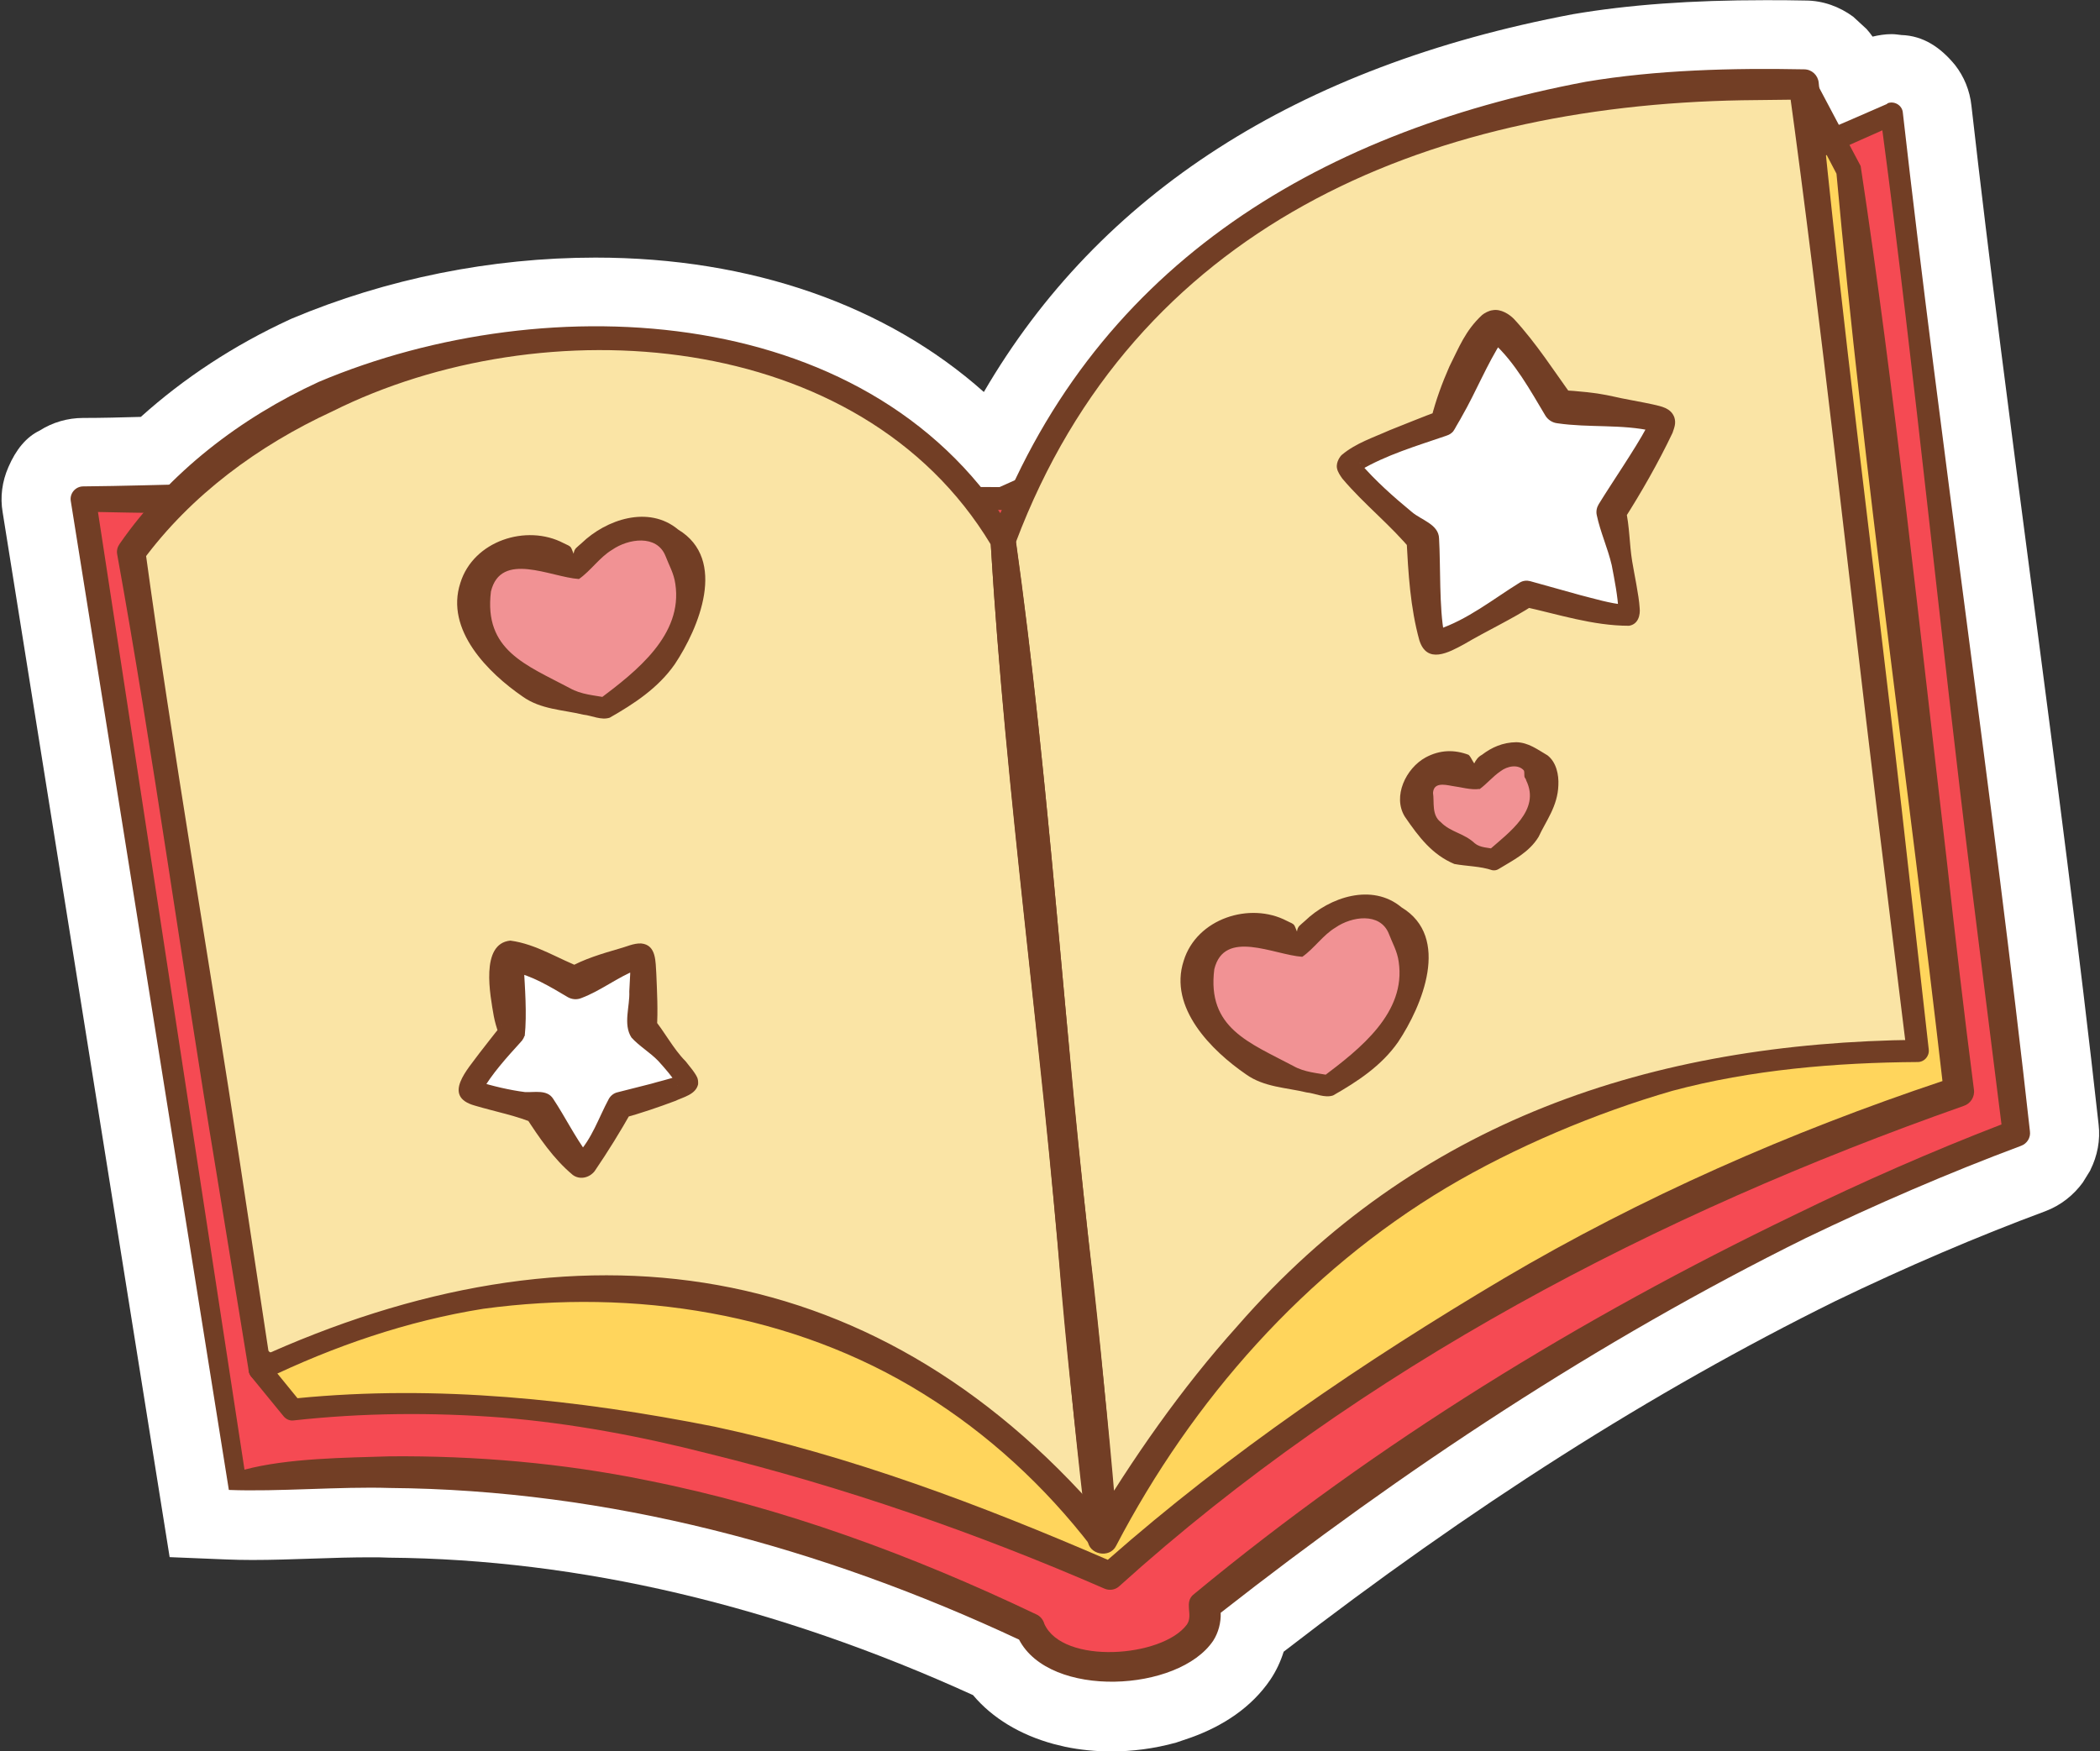
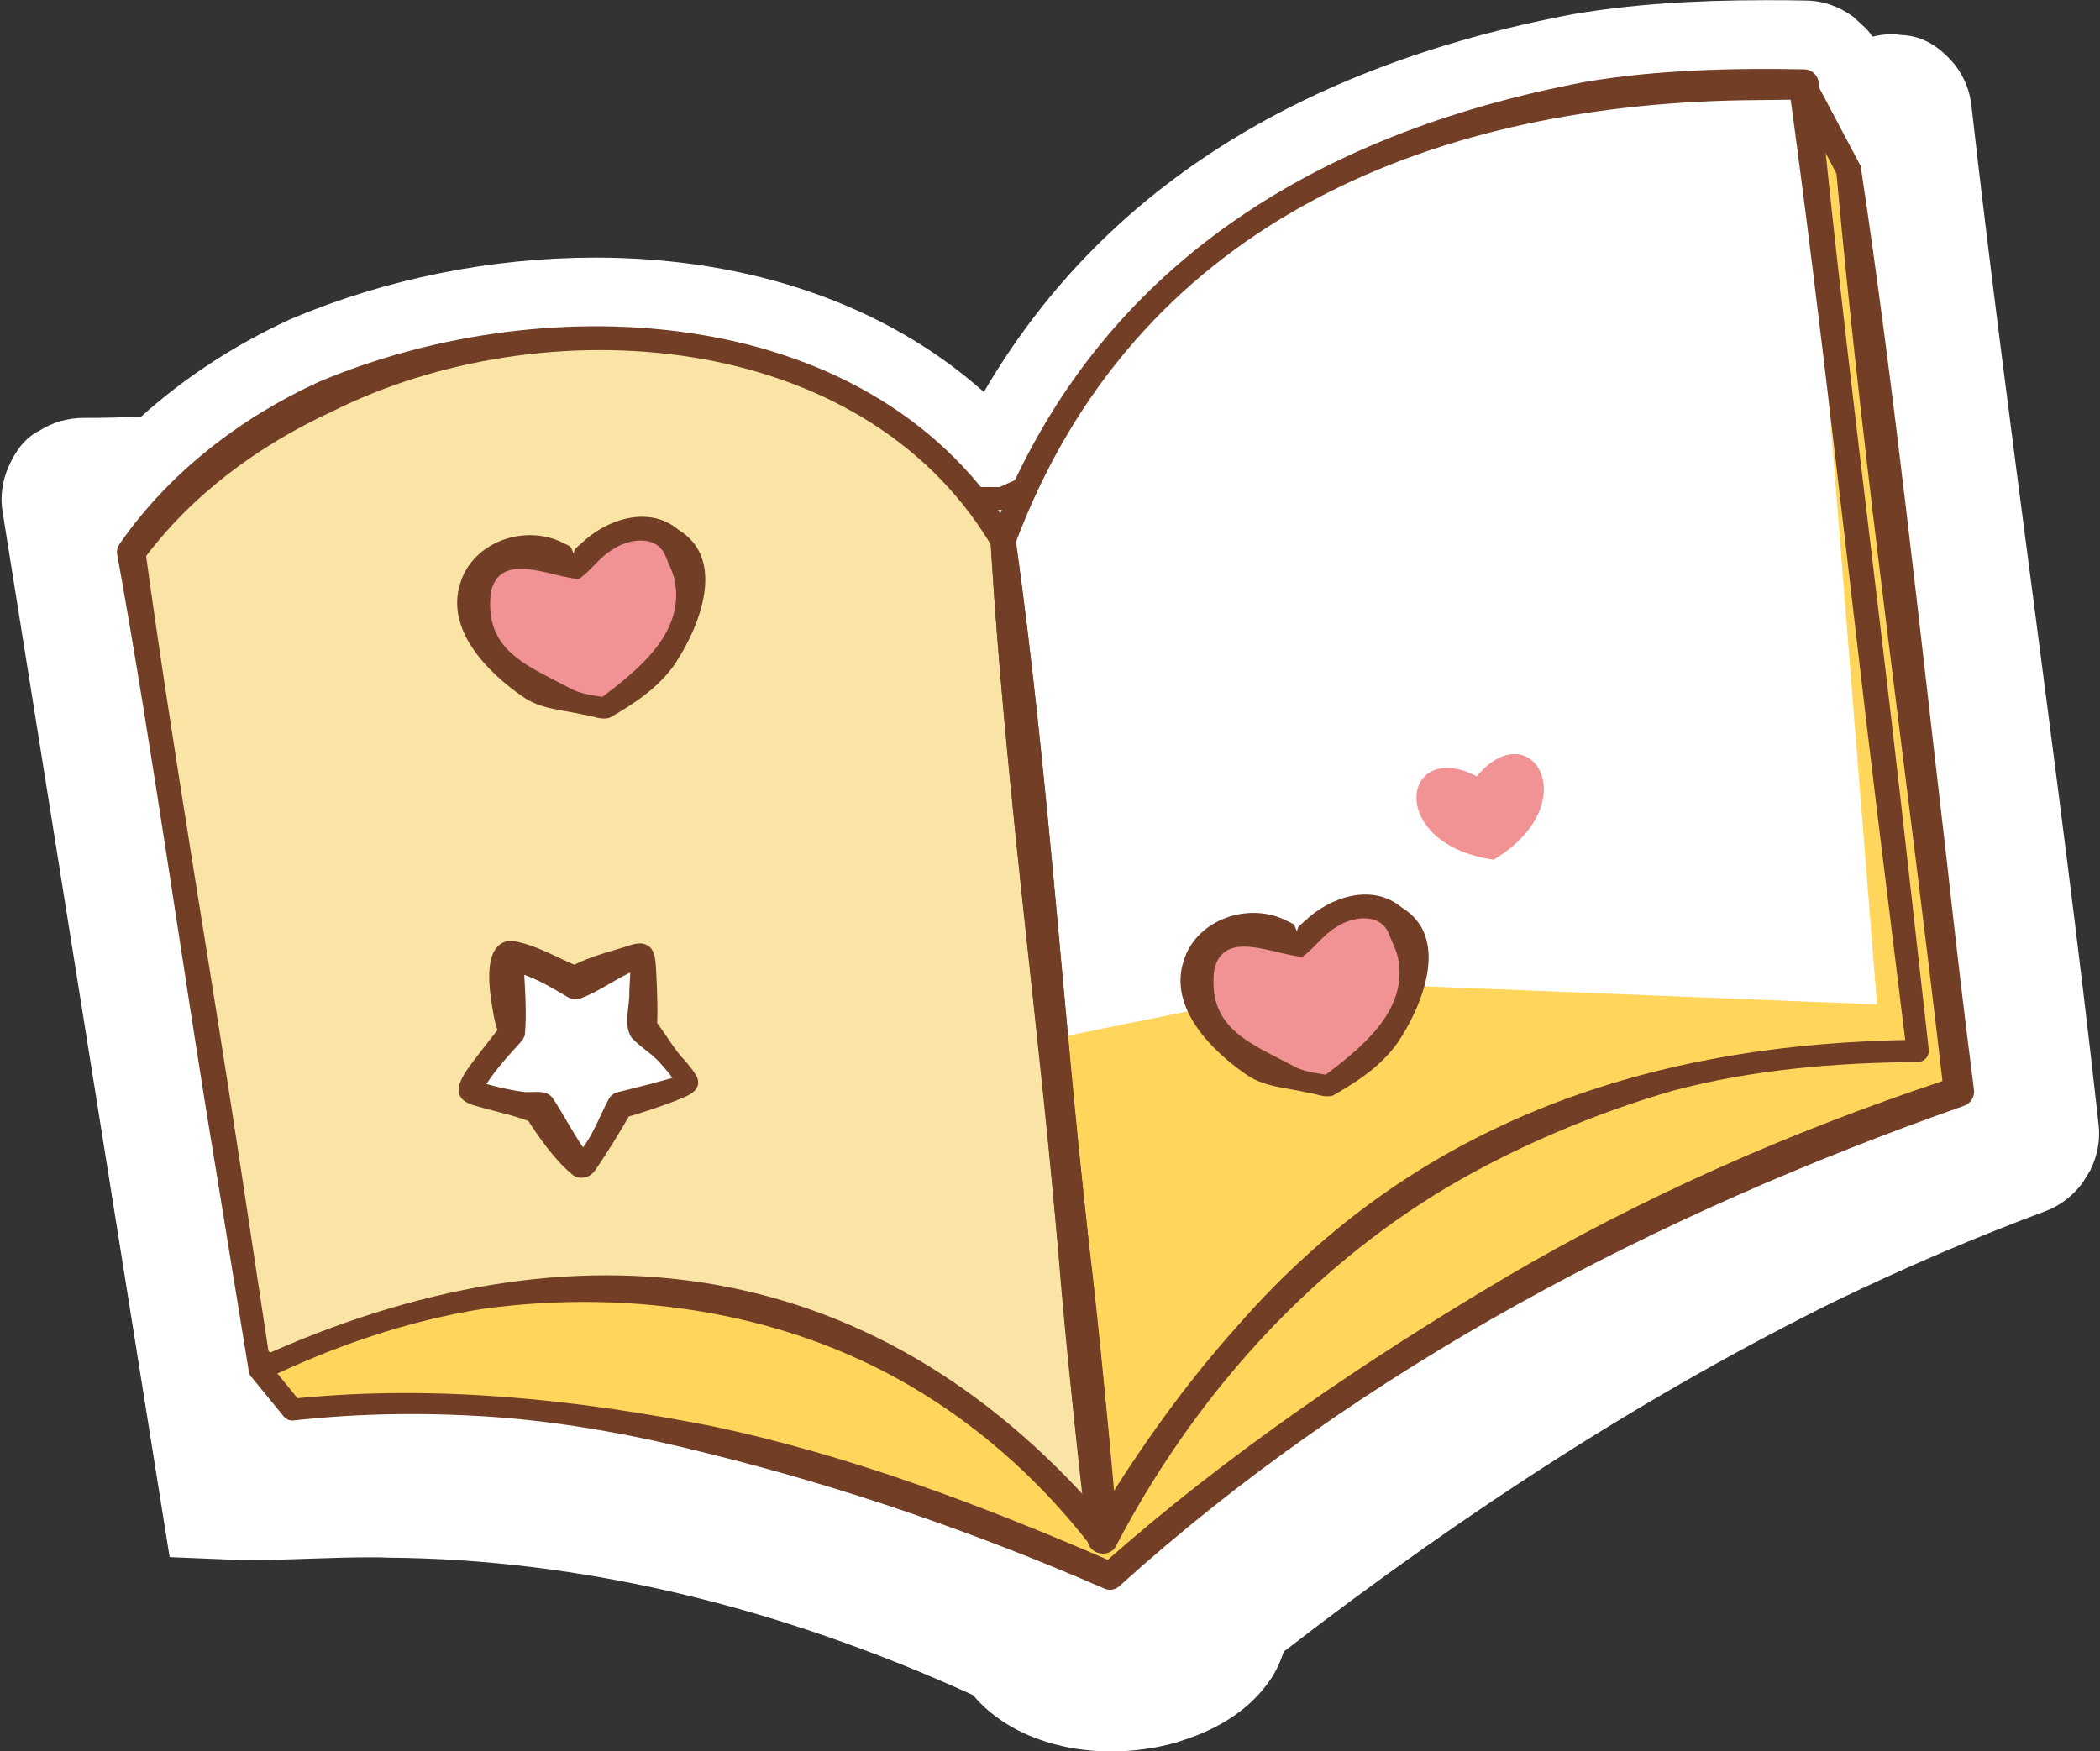
<svg xmlns="http://www.w3.org/2000/svg" height="98.5" preserveAspectRatio="xMidYMid meet" version="1.0" viewBox="-0.1 0.0 118.1 98.5" width="118.1" zoomAndPan="magnify">
  <rect x="-0.1" y="0.0" width="118.1" height="98.5" fill="#333333" stroke="none" />
  <g>
    <g>
      <g>
        <g id="change1_1">
          <path d="M117.46,65.81c.39-.78,.57-1.67,.46-2.57-1.07-9.68-2.41-19.9-3.7-29.77-1.2-9.15-2.44-18.61-3.45-27.52-.09-.86-.42-1.65-.92-2.29-.82-1-1.79-1.65-3.02-1.69-.18-.02-.36-.05-.55-.05-.37,0-.73,.06-1.07,.14-.1-.15-.22-.29-.34-.43l-.75-.69c-.76-.56-1.69-.91-2.69-.91-.75-.02-1.51-.02-2.27-.02-4.13,0-7.64,.25-10.81,.79-15.51,2.93-26.61,10.08-33.12,21.25-5.46-4.86-13.07-7.56-21.84-7.56-5.86,0-11.76,1.19-17.08,3.43l-.11,.05c-3.15,1.45-5.97,3.31-8.38,5.48-1.09,.03-2.17,.06-3.25,.06-.87,0-1.72,.25-2.44,.71-.75,.36-1.33,1.06-1.76,2.06-.35,.8-.47,1.68-.32,2.54l9.39,58.77,3.17,.13c.48,.02,.98,.03,1.49,.03,1.11,0,2.28-.04,3.46-.08,1.09-.04,2.17-.07,3.19-.07,.32,0,.64,0,1.03,.02,10.72,.09,21.77,2.69,32.84,7.73,1.09,1.3,2.66,2.24,4.53,2.75l.66,.16c.82,.17,1.69,.26,2.59,.26h0c1.14,0,2.4-.15,3.65-.5l.85-.29c1.74-.63,3.37-1.66,4.45-3.26,.32-.48,.57-1.01,.74-1.56,10.56-8.16,20.73-14.63,31.02-19.72,4-1.93,7.97-3.63,11.82-5.06,.87-.33,1.58-.9,2.1-1.61l.42-.68Z" fill="#fff" />
        </g>
        <g>
          <g>
            <g id="change2_1">
-               <path d="M13.22,83.26c15.73-1.56,29.23,1.1,44.61,8.34,1.04,3.5,10.76,2.51,9.8-1.25,13.09-10.62,29.63-20.56,45.68-26.59l-7.02-57.34L56.11,28.07H4.59l8.63,55.18Z" fill="#f54a53" />
-             </g>
+               </g>
            <g id="change3_1">
              <path d="M103.87,9.55l6.21,51.84c-16.73,5.56-34.21,15.16-47.74,27.25-15.92-6.96-31.39-10.96-45.99-9.36l-1.84-2.25,16.18-12.84,43.99-8.92,30.78,1.23-4.13-51.76,2.53,4.8Z" fill="#ffd55c" />
            </g>
            <g id="change4_1">
-               <path d="M56.31,30.41l5.6,56.12c10.2-18.29,25.48-27.43,45.84-27.42l-6.41-54.37c-22.3-.54-38.69,8.49-45.03,25.66Z" fill="#fae4a5" />
-             </g>
+               </g>
            <g id="change4_2">
              <path d="M56.31,30.41l5.6,56.12c-13.03-16.39-32.09-16.89-47.4-9.5L7.28,31.06c10.96-15.29,39.99-16.56,49.03-.65Z" fill="#fae4a5" />
            </g>
            <g id="change1_2">
              <path d="M81.06,23.81s2.2-5.45,2.95-5.46c.75-.01,3.59,4.54,3.59,4.54,0,0,5.69,.41,5.78,.85,.09,.44-2.88,5.09-2.88,5.09,0,0,1.23,5.43,.98,5.76-.25,.33-5.73-1.17-5.73-1.17,0,0-4.68,3-5.18,2.71-.5-.29-.66-5.81-.66-5.81,0,0-4.06-3.52-4.18-4.09-.12-.57,5.32-2.42,5.32-2.42Z" fill="#fff" />
            </g>
            <g id="change1_3">
              <path d="M28.68,58.1s-.57-3.99-.13-4.25c.44-.27,3.69,1.45,3.69,1.45,0,0,3.52-1.71,3.72-1.48s.04,4,.04,4c0,0,2.59,2.79,2.56,3.08-.03,.28-3.8,1.28-3.8,1.28,0,0-1.74,3.39-2.14,3.39-.39,0-2.39-3.21-2.39-3.21,0,0-3.62-.69-3.88-.99-.26-.3,2.32-3.26,2.32-3.26Z" fill="#fff" />
            </g>
            <g id="change5_1">
              <path d="M32.3,31.86c-7.15-3.71-8.78,6.48,1.62,7.97,8.99-5.43,3.52-14.18-1.62-7.97Z" fill="#f19294" />
            </g>
            <g id="change5_2">
              <path d="M72.99,53.11c-7.15-3.71-8.78,6.48,1.62,7.97,8.99-5.43,3.52-14.18-1.62-7.97Z" fill="#f19294" />
            </g>
            <g id="change5_3">
              <path d="M82.95,43.67c-4.2-2.18-5.16,3.81,.95,4.69,5.29-3.19,2.07-8.33-.95-4.69Z" fill="#f19294" />
            </g>
          </g>
          <g fill="#723e25" id="change6_1">
            <path d="M54.88,28.7c.5,0,1.01-.01,1.5-.02,.26-.11,.54-.23,.8-.35,.16-.68,.52-1.3,1-1.85-.78,.34-1.49,.66-2.07,.92-.75,0-1.61-.01-2.56-.02,.06,.03,.13,.06,.19,.1,.48,.31,.81,.76,1.13,1.22Z" />
-             <path d="M106.04,5.84c-1.31,.58-2.9,1.26-4.66,2.01,.21,.45,.25,.98,0,1.42,1.5-.66,2.97-1.31,4.38-1.94,1.82,13.65,3.29,28.64,4.98,42.18,0,0,1.58,12.66,1.72,13.74-3.96,1.53-7.85,3.24-11.66,5.1-12.01,5.79-23.45,12.8-33.74,21.31-.62,.46-.03,1.17-.41,1.72-1.37,1.86-6.99,2.28-8.02-.04-.06-.22-.22-.43-.45-.53-6.96-3.32-14.28-6.03-21.9-7.54-4.73-.97-9.63-1.39-14.46-1.35-2.51,.08-5.73,.1-8.17,.75,0,0-7.99-52.24-8.24-53.87,1.13,.02,2.3,.05,3.5,.06,.03-.08,.06-.17,.11-.25,.5-.89,1.34-1.08,2.2-1.39-2.21,.05-4.43,.12-6.64,.14-.43,0-.77,.39-.7,.82l8.89,55.63c2.75,.11,6.27-.2,9.05-.11,12.28,.1,24.28,3.33,35.39,8.53,1.73,3.33,8.97,2.96,10.92,.06,.29-.45,.44-1.02,.42-1.57,10.25-8.03,21.21-15.29,32.89-21.07,3.97-1.91,8.01-3.66,12.13-5.2,.32-.12,.54-.45,.49-.81-2.06-18.62-5.04-38.7-7.15-57.32-.04-.41-.5-.67-.88-.5Z" />
            <path d="M101.96,4.42c-.13-.24-.39-.4-.68-.37-.39,.03-.68,.37-.64,.76,.02,.29,.05,.6,.07,.93,0,.03,.02,.05,.03,.08,.79,3.55,1.78,7.12,2.24,10.74-.25-3.11-.48-6.01-.67-8.45l.87,1.66c1.53,16.83,4.03,34.24,5.96,51.04-8.58,2.87-16.91,6.52-24.7,11.12-7.83,4.65-15.4,9.79-22.24,15.81-7.14-3.09-14.48-5.86-22.12-7.49-7.7-1.53-15.61-2.37-23.45-1.6-.24-.3-.81-.99-1.23-1.51,.06-.05,.86-.68,1.04-.82-.56,.15-1.13-.04-1.54-.4-.5,.4-.79,.63-.79,.63-.27,.22-.31,.61-.09,.88l1.84,2.25c.13,.15,.33,.25,.55,.22,3.89-.43,7.82-.46,11.73-.16,3.91,.32,7.78,1.05,11.58,2.02,7.63,1.88,15.08,4.46,22.29,7.6,.27,.12,.6,.08,.83-.13,13.63-12.31,30.25-20.95,47.49-27.02,.38-.12,.64-.51,.58-.92-.56-4.33-1.06-8.66-1.54-13-1.47-12.56-2.95-26.56-4.83-38.95l-2.6-4.91Z" />
            <path d="M57.03,30.5c1.31,9.34,2.09,18.62,2.95,27.98,.8,9.33,2.08,18.63,2.78,27.96l-1.6-.33c2.44-4.08,5.16-7.99,8.34-11.53,10.06-11.54,23.25-15.93,38.25-16.09l-.62,.7-1.67-13.58c-1.59-13.09-3.15-27.62-4.96-40.76l.82,.75-3.44,.04c-17.92,.31-34.17,7.15-40.85,24.86h0Zm-1.44-.18c5.61-15.15,18.14-22.82,33.49-25.72,3.97-.67,8.25-.78,12.28-.7,.43,0,.78,.33,.82,.75,1.27,13.23,3.18,27.67,4.66,40.79l1.53,13.6c.04,.37-.25,.7-.62,.7-4.6,.03-9.36,.43-13.8,1.62-4.29,1.24-8.85,3.16-12.69,5.44-7.96,4.75-14.31,11.95-18.59,20.15-.36,.74-1.57,.5-1.6-.33-1.17-9.37-1.76-18.78-2.82-28.16-1-9.35-2.09-18.77-2.65-28.14h0Z" />
            <path d="M57,30.19c1.96,13.91,2.75,28.2,4.42,42.17,.52,4.7,.94,9.41,1.28,14.12,.07,.75-.97,1.16-1.41,.54-2.62-3.41-5.83-6.37-9.47-8.62-7.32-4.56-16.27-5.93-24.74-4.78-4.27,.68-8.4,2.1-12.29,3.98-.31,.15-.69,.02-.84-.29-.03-.06-.05-.12-.06-.18l-1.87-11.48c-1.84-11.06-3.52-23.37-5.53-34.47-.04-.22,.02-.42,.14-.59,2.79-4.02,6.8-7.09,11.2-9.11,12.9-5.45,31.41-4.51,39.17,8.71h0Zm-1.38,.44c-7.35-12.21-25.2-13.4-37.03-7.49-4.16,1.92-7.95,4.71-10.66,8.39l.14-.59c1.53,11.19,3.65,23.4,5.33,34.5l1.74,11.5-.9-.47c18.02-8.29,35.3-6.05,48.29,9.57l-1.41,.57c-.59-4.65-1.11-9.3-1.52-13.97-1.12-14-3.15-27.98-3.98-42.01h0Z" />
-             <path d="M80.56,23.28c-.11,.06-.21,.34-.16,.21,.25-.98,.6-1.94,1.01-2.87,.54-1.07,.89-2.02,1.84-2.9,.13-.11,.39-.25,.59-.27,.46-.09,.95,.23,1.21,.5,1.28,1.39,2.24,2.92,3.34,4.43l-.72-.44c.99,.06,1.97,.14,2.95,.36,.48,.12,1.77,.34,2.24,.45,.46,.11,1,.19,1.2,.72,.11,.34,0,.58-.1,.88-.79,1.66-1.76,3.36-2.75,4.91l.11-.63c.23,.96,.21,1.97,.37,2.94,.11,.68,.38,1.93,.42,2.61,.05,.42-.08,.94-.6,1.02-2.03,0-3.99-.65-5.95-1.08l.6-.09c-1.21,.79-2.66,1.46-3.91,2.2-.88,.48-2.1,1.15-2.53-.22-.51-1.85-.62-3.77-.72-5.67l.32,.67c-1.2-1.47-2.7-2.63-3.93-4.09-.12-.17-.26-.37-.3-.58-.07-.36,.21-.71,.28-.76,.79-.66,1.77-.97,2.68-1.38,.79-.31,1.95-.79,2.73-1.07,.13-.05-.15,.05-.22,.14h0Zm1,1.05c-.15,.14-.31,.17-.35,.19-1.63,.56-3.36,1.07-4.84,1.95-.04,.02-.05,.04-.06,.05,0-.02,.04,.04,.1-.29v-.17s-.03-.04-.04-.04c.87,1.02,1.9,1.93,2.93,2.78,.52,.45,1.51,.69,1.53,1.49,.09,1.51,0,3.92,.29,5.38-.05-.09-.3-.28-.47-.23,.03-.01,.06-.01,.09-.02,1.7-.56,3.13-1.72,4.63-2.65,.18-.11,.39-.13,.58-.08l2.8,.78c.83,.21,1.67,.47,2.52,.55,0,0,.04,0,0,0-.07,.01-.18,.07-.25,.16-.07,.09-.08,.1-.1,.16-.01,.08,0,.06,0,.03-.04-.85-.22-1.74-.38-2.58-.22-.95-.64-1.86-.84-2.81-.05-.22,0-.44,.11-.62,.69-1.13,2.07-3.14,2.68-4.29l.14-.29,.04-.1s.01-.03,0-.01c-.03,.08,0,.21,.03,.3,.03,.12,.14,.24,.22,.3,.04,.02,.01,0,.02,.01-.02,0-.05-.02-.09-.03-1.74-.4-3.59-.18-5.36-.44-.29-.03-.54-.2-.68-.43-.85-1.42-1.7-2.98-2.93-4.1-.08-.08-.11-.07-.11-.08,.12,.1,.48,.05,.62-.05-.85,1.3-1.49,2.91-2.28,4.28-.09,.18-.26,.44-.35,.61v.02c.01-.06-.1,.2-.2,.27h0Z" />
            <path d="M27.99,57.89c-.06,.09-.03,.34-.05,.24-.11-.31-.21-.65-.27-.97-.2-1.16-.78-4.08,.93-4.25,1.49,.2,2.7,1.04,4.08,1.55h-.84c.87-.51,1.93-.82,2.89-1.1,.39-.1,.8-.31,1.23-.29,.87,.08,.8,1.06,.85,1.71,.04,.99,.1,2.08,.03,3.07l-.22-.6c.64,.75,1.13,1.74,1.84,2.45,.1,.14,.41,.5,.5,.65,.11,.18,.22,.29,.2,.64-.13,.58-.83,.72-1.29,.94-.93,.35-1.96,.7-2.91,.96l.47-.38c-.65,1.15-1.34,2.27-2.09,3.37-.3,.38-.84,.5-1.23,.21-1.08-.9-1.89-2.1-2.65-3.27l.61,.42c-1.08-.48-2.34-.71-3.47-1.05-1.87-.52-.37-2.07,.27-2.96,.33-.42,.85-1.1,1.19-1.51,.01-.03,.06-.06,.07-.09,.05-.06-.13,.15-.14,.26h0Zm1.39,.41c-.02,.12-.2,.33-.16,.28h-.01l-.02,.03c-.78,.86-1.63,1.79-2.19,2.78-.01-.03,.07-.02-.05-.36-.05-.08-.1-.16-.18-.2,.81,.26,1.8,.49,2.65,.6,.54,.03,1.25-.16,1.59,.38,.67,1.01,1.21,2.12,1.93,3.09,.04,.06,0,0-.09-.03-.15-.05-.44-.01-.5,.07,.84-.87,1.22-2.07,1.78-3.11,.1-.19,.28-.33,.47-.38l1.93-.49c.29-.09,1.12-.29,1.39-.4l.19-.07s.02-.01,.04-.02c-.01,.01,.05-.03-.03,.03-.08,.07-.14,.19-.14,.29-.05,.11,.06,.33,.03,.25-.31-.48-.7-.93-1.09-1.36-.46-.48-1.07-.83-1.51-1.32-.48-.75-.08-1.75-.12-2.59l.05-.98c.01-.24,0-.53-.02-.74,.04,.24,.38,.46,.59,.44-.03,0-.12,.04-.2,.06-1.08,.42-2.02,1.18-3.11,1.59-.26,.11-.54,.08-.77-.05-.92-.55-2.14-1.28-3.08-1.41,.24,0,.5-.19,.6-.4,.07,1.24,.19,2.76,.06,3.99h0Z" />
            <path d="M32.45,32.57c-1.59-.11-4.38-1.59-4.94,.7-.41,3.31,1.97,4.13,4.44,5.44,.63,.36,1.36,.4,2.06,.53l-.39,.08c2.09-1.57,4.69-3.61,4.26-6.47-.08-.6-.36-1.06-.56-1.59-.49-1.2-2.08-.97-3-.33-.69,.41-1.2,1.18-1.86,1.64h0Zm-.29-1.42c.04-.31,.17-.34,.45-.6,1.38-1.33,3.77-2.15,5.43-.76,2.79,1.68,1.15,5.56-.19,7.57-.94,1.35-2.31,2.24-3.66,3.01-.48,.16-1-.12-1.49-.17-1.16-.28-2.39-.29-3.41-1.02-1.92-1.32-4.37-3.74-3.5-6.39,.73-2.37,3.72-3.33,5.8-2.24,.49,.23,.38,.16,.57,.6h0Z" />
            <path d="M73.13,53.82c-1.59-.11-4.38-1.59-4.94,.7-.42,3.31,1.97,4.13,4.44,5.44,.63,.36,1.36,.4,2.06,.53l-.39,.08c2.09-1.57,4.69-3.61,4.26-6.47-.08-.6-.36-1.06-.56-1.59-.49-1.2-2.08-.97-3-.33-.69,.41-1.2,1.18-1.86,1.64h0Zm-.29-1.42c.04-.31,.17-.34,.45-.6,1.38-1.33,3.77-2.15,5.43-.76,2.79,1.68,1.15,5.56-.19,7.57-.94,1.35-2.31,2.24-3.66,3.01-.48,.16-1-.12-1.49-.17-1.16-.28-2.39-.29-3.41-1.02-1.92-1.32-4.37-3.74-3.5-6.39,.73-2.37,3.72-3.33,5.8-2.24,.49,.23,.38,.16,.57,.6h0Z" />
-             <path d="M83.09,44.38c-.46,.07-1.05-.11-1.53-.17-.47-.09-1.03-.19-1.07,.39,.08,.52-.09,1.25,.44,1.65,.54,.56,1.31,.62,1.9,1.18,.32,.27,.77,.24,1.16,.34l-.39,.08c1.18-1.04,2.95-2.28,2.13-3.95-.01-.07-.05-.12-.08-.16-.05-.1,0-.28-.05-.4-.32-.37-.93-.25-1.31,.04-.43,.29-.77,.71-1.18,1.01h0Zm-.29-1.42c.1-.21,.23-.39,.44-.5,.55-.42,1.17-.7,1.94-.71,.68,.02,1.17,.4,1.75,.74,.5,.39,.64,1.1,.61,1.68-.04,1.19-.7,2.01-1.11,2.9-.54,.89-1.46,1.33-2.26,1.82-.11,.07-.24,.08-.35,.06-.68-.23-1.43-.22-2.13-.35-1.24-.52-1.99-1.5-2.79-2.67-.69-1.13,.06-2.71,1.17-3.32,.81-.44,1.63-.45,2.42-.15,.14,.13,.16,.26,.33,.5h0Z" />
          </g>
        </g>
      </g>
    </g>
  </g>
</svg>